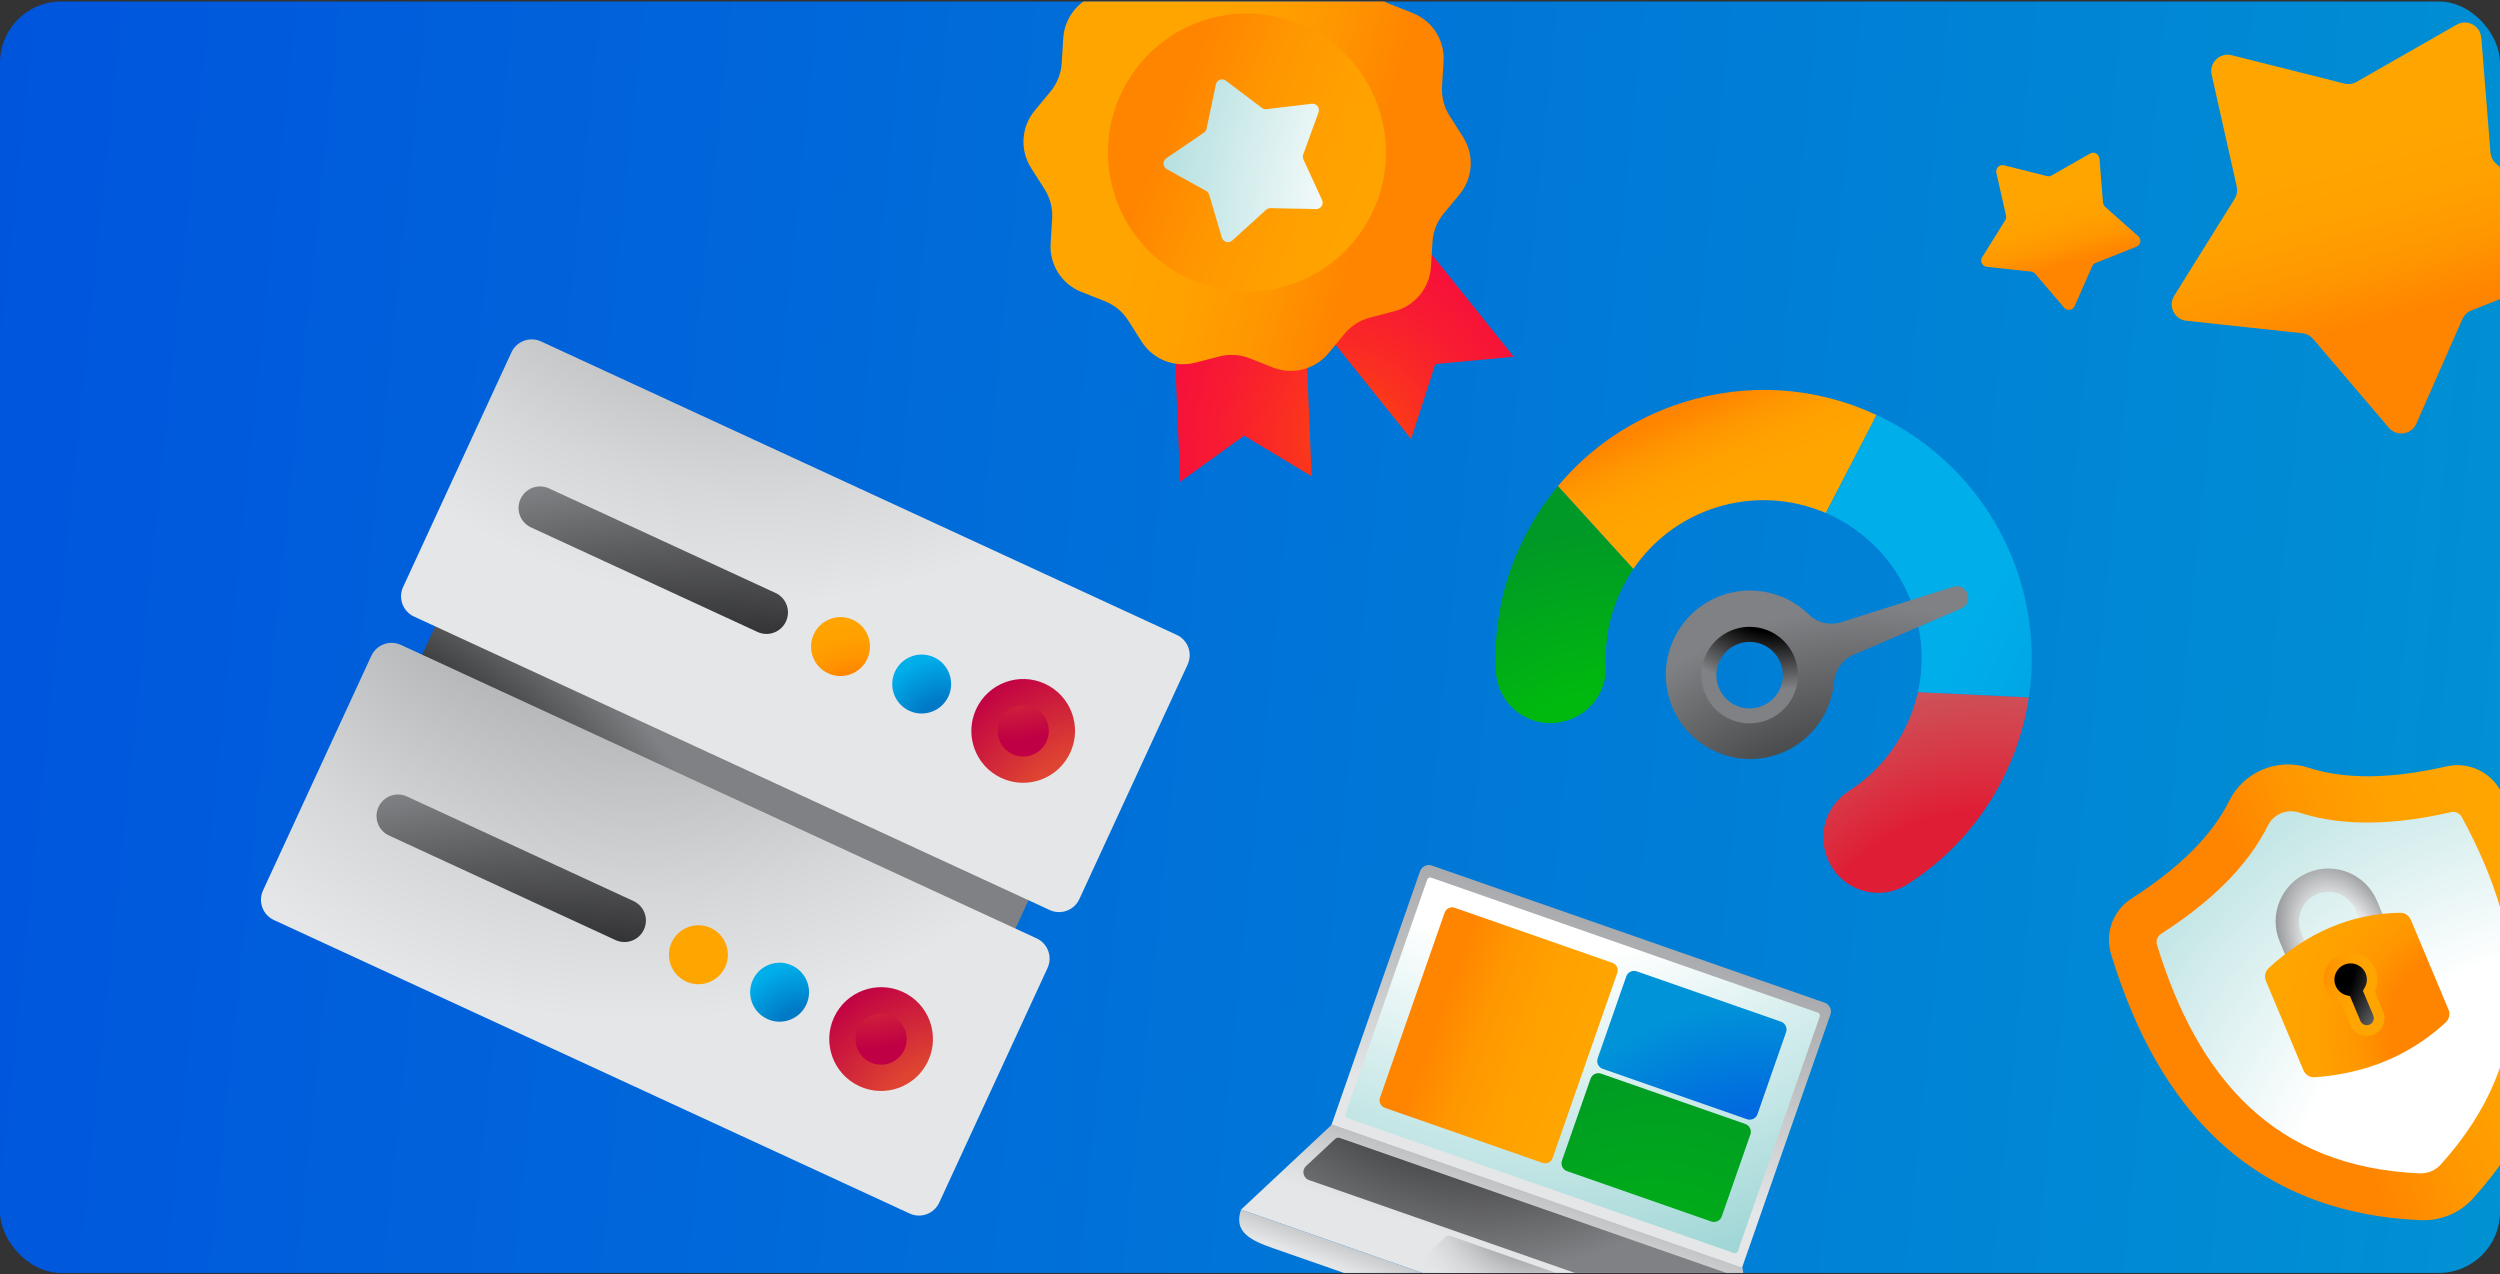
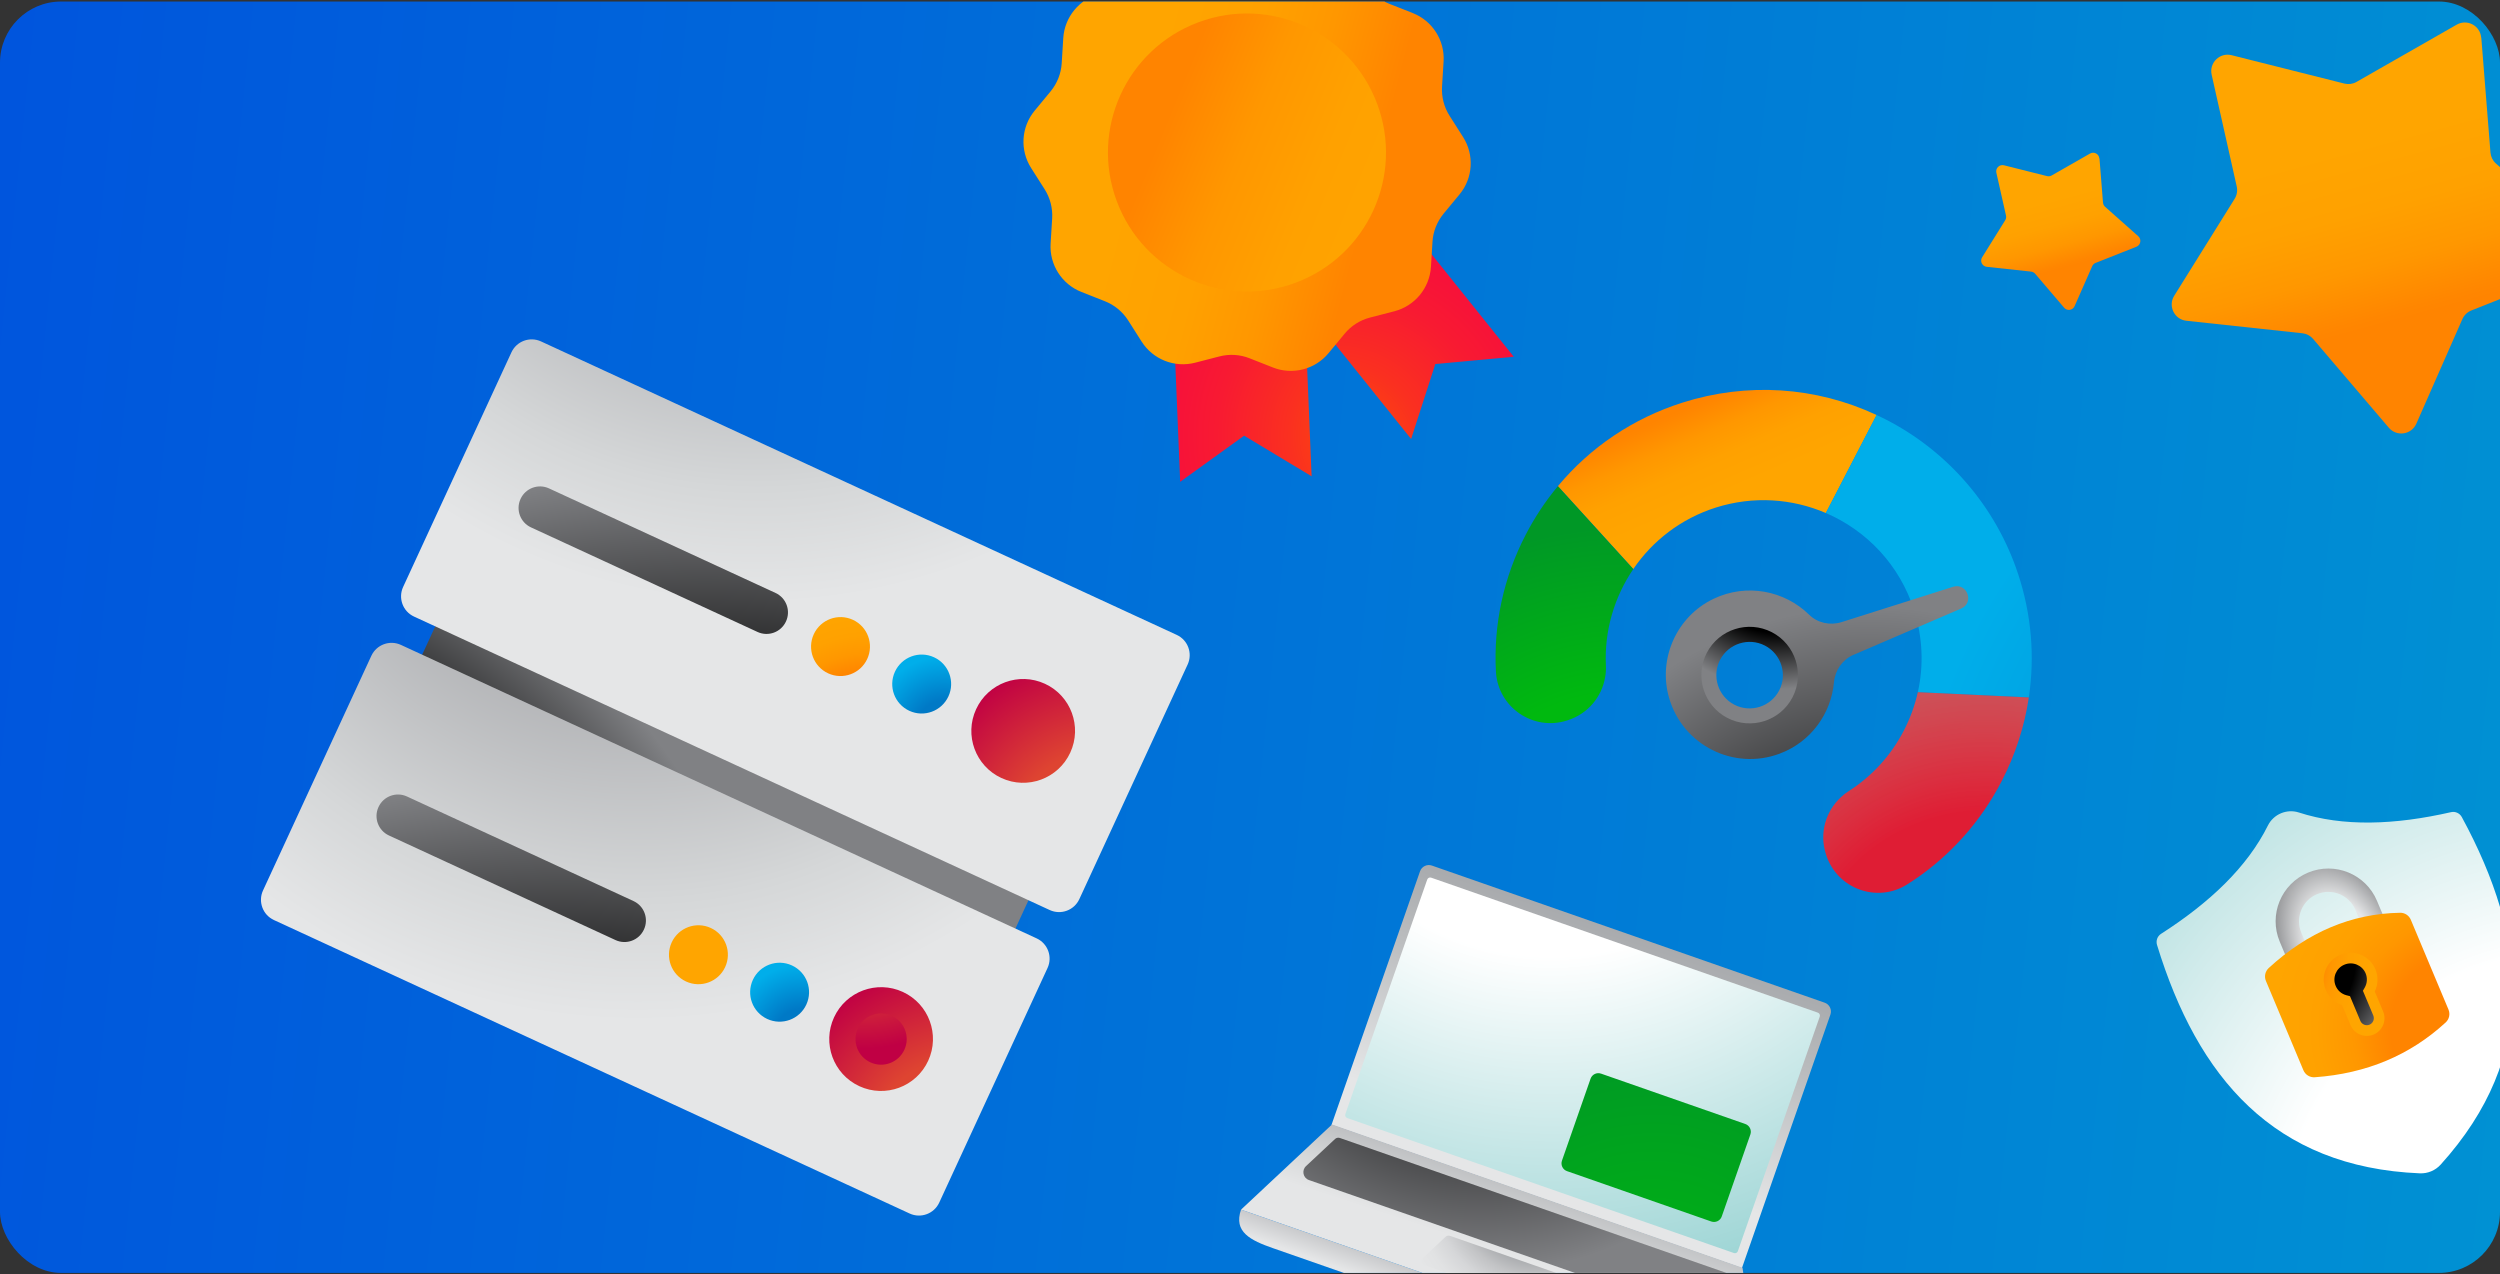
<svg xmlns="http://www.w3.org/2000/svg" width="818" height="417" viewBox="0 0 818 417" fill="none">
  <rect x="0" y="0" width="818" height="417" fill="#333333" stroke="none" />
  <g clip-path="url(#clip0_2100_7126)">
    <rect y="0.5" width="818" height="416" rx="20" fill="url(#paint0_linear_2100_7126)" />
    <g clip-path="url(#clip1_2100_7126)">
      <path d="M468.528 283.215L597.032 328.078C598.633 328.637 599.466 330.392 598.913 331.976L569.952 414.93L435.669 368.05L464.63 285.096C465.189 283.495 466.944 282.662 468.528 283.215Z" fill="url(#paint1_linear_2100_7126)" />
      <path d="M560.1 458.531L416.506 408.4C409.213 405.854 403.521 403.085 406.067 395.792L576.1 455.154C573.554 462.447 567.393 461.077 560.083 458.525L560.1 458.531Z" fill="url(#paint2_linear_2100_7126)" />
      <path d="M576.1 455.154L406.067 395.792L435.829 367.93L570.146 414.823L576.1 455.154Z" fill="url(#paint3_linear_2100_7126)" />
      <path d="M517.715 431.998L466.195 414.012C465.15 413.647 464.861 412.296 465.67 411.544L472.962 404.697C473.369 404.312 473.936 404.198 474.459 404.38L517.241 419.316C517.763 419.498 518.13 419.958 518.216 420.496L519.661 430.393C519.827 431.486 518.759 432.363 517.715 431.998Z" fill="url(#paint4_radial_2100_7126)" />
      <path d="M564.748 433.753L428.289 386.113C426.357 385.438 425.839 382.953 427.322 381.557L436.829 372.672C437.26 372.276 437.868 372.156 438.407 372.345L565.397 416.679C565.954 416.873 566.338 417.34 566.429 417.918L568.34 430.789C568.632 432.805 566.68 434.428 564.748 433.753Z" fill="url(#paint5_radial_2100_7126)" />
      <path d="M594.8 331.341L468.28 287.171C467.751 286.986 467.173 287.265 466.988 287.794L440.197 364.534C440.012 365.063 440.291 365.641 440.82 365.826L567.34 409.996C567.868 410.181 568.447 409.902 568.631 409.373L595.423 332.633C595.607 332.104 595.328 331.526 594.8 331.341Z" fill="url(#paint6_radial_2100_7126)" />
-       <path d="M527.578 315.039L475.971 297.022C474.625 296.552 473.153 297.262 472.684 298.608L451.531 359.196C451.061 360.542 451.771 362.014 453.117 362.484L504.724 380.501C506.07 380.971 507.542 380.26 508.012 378.915L529.164 318.327C529.634 316.981 528.924 315.509 527.578 315.039Z" fill="url(#paint7_linear_2100_7126)" />
-       <path d="M582.753 334.302L535.55 317.822C534.146 317.332 532.611 318.073 532.121 319.476L522.757 346.298C522.267 347.701 523.008 349.236 524.411 349.726L571.615 366.206C573.018 366.696 574.553 365.955 575.043 364.552L584.407 337.73C584.897 336.327 584.157 334.792 582.753 334.302Z" fill="url(#paint8_radial_2100_7126)" />
      <path d="M571.068 367.772L523.865 351.292C522.461 350.802 520.926 351.543 520.436 352.946L511.072 379.768C510.582 381.172 511.323 382.707 512.726 383.197L559.93 399.676C561.333 400.166 562.868 399.426 563.358 398.022L572.722 371.2C573.212 369.797 572.472 368.262 571.068 367.772Z" fill="url(#paint9_radial_2100_7126)" />
    </g>
    <g clip-path="url(#clip2_2100_7126)">
      <path d="M364.423 234.127L170.311 144.516L128.751 234.542L322.863 324.153L364.423 234.127Z" fill="url(#paint10_radial_2100_7126)" />
      <path d="M385.03 207.739L177.028 111.716C173.368 110.026 169.029 111.628 167.337 115.293L131.904 192.046C130.212 195.711 131.808 200.052 135.468 201.742L343.469 297.765C347.13 299.455 351.469 297.854 353.161 294.189L388.594 217.435C390.286 213.77 388.69 209.429 385.03 207.739Z" fill="url(#paint11_radial_2100_7126)" />
      <path d="M253.758 194.02L179.632 159.8C176.12 158.178 171.956 159.714 170.333 163.231L170.321 163.256C168.698 166.772 170.229 170.938 173.742 172.559L247.868 206.779C251.38 208.401 255.544 206.864 257.167 203.348L257.179 203.323C258.802 199.807 257.271 195.641 253.758 194.02Z" fill="url(#paint12_radial_2100_7126)" />
      <path d="M270.972 220.316C275.804 222.547 281.531 220.434 283.764 215.596C285.997 210.759 283.89 205.03 279.059 202.799C274.228 200.569 268.501 202.682 266.268 207.519C264.035 212.357 266.141 218.086 270.972 220.316Z" fill="url(#paint13_radial_2100_7126)" />
      <path d="M297.533 232.578C302.364 234.809 308.091 232.695 310.324 227.858C312.557 223.021 310.451 217.291 305.62 215.061C300.788 212.831 295.061 214.944 292.828 219.781C290.595 224.618 292.702 230.348 297.533 232.578Z" fill="url(#paint14_radial_2100_7126)" />
      <path d="M327.671 254.571C336.176 258.498 346.258 254.777 350.189 246.262C354.121 237.746 350.413 227.659 341.907 223.733C333.402 219.807 323.32 223.527 319.389 232.043C315.458 240.558 319.166 250.645 327.671 254.571Z" fill="url(#paint15_radial_2100_7126)" />
-       <path d="M331.275 246.764C335.474 248.702 340.451 246.866 342.392 242.662C344.333 238.458 342.502 233.478 338.303 231.54C334.104 229.602 329.127 231.438 327.187 235.642C325.246 239.846 327.076 244.826 331.275 246.764Z" fill="url(#paint16_radial_2100_7126)" />
      <path d="M339.19 307.036L131.188 211.013C127.528 209.323 123.189 210.924 121.497 214.589L86.064 291.343C84.372 295.008 85.968 299.349 89.628 301.039L297.629 397.062C301.29 398.752 305.629 397.151 307.321 393.486L342.754 316.732C344.446 313.067 342.85 308.726 339.19 307.036Z" fill="url(#paint17_radial_2100_7126)" />
      <path d="M207.28 294.827L133.154 260.607C129.641 258.985 125.478 260.522 123.854 264.039L123.843 264.063C122.219 267.58 123.751 271.745 127.263 273.367L201.389 307.587C204.902 309.208 209.065 307.672 210.689 304.155L210.7 304.131C212.324 300.614 210.792 296.448 207.28 294.827Z" fill="url(#paint18_radial_2100_7126)" />
      <path d="M224.482 321.148C229.314 323.378 235.041 321.265 237.274 316.428C239.507 311.591 237.4 305.861 232.569 303.631C227.738 301.4 222.011 303.514 219.778 308.351C217.545 313.188 219.651 318.918 224.482 321.148Z" fill="url(#paint19_radial_2100_7126)" />
      <path d="M251.043 333.41C255.874 335.64 261.601 333.527 263.834 328.69C266.067 323.852 263.961 318.123 259.13 315.892C254.298 313.662 248.571 315.775 246.338 320.613C244.105 325.45 246.212 331.179 251.043 333.41Z" fill="url(#paint20_radial_2100_7126)" />
      <path d="M281.181 355.403C289.686 359.33 299.768 355.609 303.699 347.094C307.631 338.578 303.923 328.492 295.417 324.565C286.912 320.639 276.83 324.359 272.899 332.875C268.968 341.39 272.676 351.477 281.181 355.403Z" fill="url(#paint21_radial_2100_7126)" />
      <path d="M284.785 347.596C288.984 349.534 293.961 347.698 295.902 343.494C297.843 339.29 296.012 334.31 291.813 332.372C287.614 330.434 282.637 332.27 280.697 336.474C278.756 340.678 280.586 345.658 284.785 347.596Z" fill="url(#paint22_radial_2100_7126)" />
    </g>
    <g clip-path="url(#clip3_2100_7126)">
      <path d="M614.035 135.798L597.428 167.865C586.419 163.128 573.729 162.181 561.428 166.072C549.991 169.704 540.7 176.965 534.419 186.185L509.742 159.073C520.335 146.344 534.35 136.869 550.519 131.734C571.646 125.025 594.06 126.466 614.035 135.798Z" fill="url(#paint23_linear_2100_7126)" />
      <path d="M663.84 228.191L627.521 226.469C629.487 217.673 629.094 208.479 626.293 199.663C621.577 184.818 610.715 173.569 597.41 167.855L614.017 135.788C614.927 136.212 615.846 136.665 616.746 137.108C637.396 147.59 653.14 165.91 660.363 187.912C664.7 201.125 665.833 214.844 663.832 228.163L663.84 228.191Z" fill="url(#paint24_radial_2100_7126)" />
      <path d="M654.927 255.629C648.171 268.674 638.483 279.566 626.703 287.633C625.825 288.237 624.938 288.814 624.033 289.38C614.167 295.615 601.036 290.792 597.501 279.665L597.403 279.355C595.273 272.651 597.318 265.52 602.32 260.862C603.116 260.098 604.014 259.409 604.957 258.815C612.494 253.987 618.693 247.243 622.922 239.078C625.007 235.051 626.544 230.81 627.512 226.487L663.831 228.21C662.416 237.668 659.444 246.907 654.918 255.647L654.927 255.629Z" fill="url(#paint25_radial_2100_7126)" />
      <path d="M513.042 235.644L512.704 235.751C501.652 239.277 490.228 231.478 489.475 219.933C489.467 219.858 489.468 219.765 489.46 219.69C488.658 204.33 491.941 188.992 499.197 174.981C502.166 169.247 505.7 163.923 509.742 159.073L534.409 186.204C528.195 195.341 524.916 206.398 525.448 217.734C525.513 219.062 525.429 220.36 525.196 221.628C524.076 228.109 519.474 233.586 513.024 235.635L513.042 235.644Z" fill="url(#paint26_radial_2100_7126)" />
      <path d="M606.465 214.27L641.686 199.115C646.106 197.215 643.63 190.543 639.039 192.002L602.55 203.559C598.832 204.739 594.704 203.849 591.929 201.117C583.944 193.311 571.577 190.696 560.612 195.961C548.585 201.734 542.416 215.555 546.132 228.376C550.642 243.937 567.351 252.167 582.255 246.612C592.517 242.795 599.155 233.477 600.075 223.246C600.43 219.287 602.835 215.826 606.475 214.251L606.465 214.27ZM558.645 225.983C555.782 218.287 559.717 209.688 567.413 206.825C575.11 203.962 583.71 207.898 586.573 215.594C589.437 223.29 585.502 231.89 577.805 234.752C570.109 237.615 561.509 233.679 558.645 225.983Z" fill="url(#paint27_radial_2100_7126)" />
      <path d="M565.221 234.919C557.482 230.911 554.448 221.362 558.456 213.624C562.463 205.886 572.012 202.853 579.752 206.861C587.491 210.869 590.524 220.418 586.517 228.156C582.51 235.894 572.96 238.927 565.221 234.919ZM577.484 211.24C572.157 208.482 565.565 210.575 562.807 215.901C560.049 221.227 562.143 227.818 567.47 230.577C572.796 233.335 579.388 231.242 582.146 225.916C584.904 220.59 582.81 213.999 577.484 211.24Z" fill="url(#paint28_radial_2100_7126)" />
    </g>
    <g clip-path="url(#clip4_2100_7126)">
-       <path d="M801.495 397.573C798.578 398.797 795.367 399.367 792.21 399.251C765.38 398.149 742.981 389.311 725.599 373.004C710.262 358.588 698.852 338.713 690.736 312.187C688.645 305.35 691.373 297.892 697.379 294.045C713.297 283.822 723.795 273.332 729.429 262.002C731.709 257.406 735.593 253.786 740.331 251.798C745.07 249.81 750.381 249.591 755.251 251.168C767.299 255.079 782.122 254.944 800.569 250.749C807.522 249.159 814.762 252.452 818.168 258.719C831.394 283.102 837.597 305.16 837.132 326.188C836.59 350.016 827.203 372.19 809.192 392.106C807.069 394.457 804.413 396.348 801.495 397.573Z" fill="url(#paint29_linear_2100_7126)" />
      <path d="M752.198 265.851C766.623 270.546 783.474 269.959 801.986 265.737C803.386 265.414 804.822 266.082 805.506 267.349C827.136 307.199 830.639 345.594 798.573 381.075C796.848 382.974 794.366 384.015 791.803 383.915C743.98 381.935 719.062 352.545 705.781 309.192C705.356 307.816 705.886 306.323 707.097 305.55C723.079 295.3 735.305 283.687 742.06 270.104C743.913 266.389 748.249 264.57 752.198 265.851Z" fill="url(#paint30_radial_2100_7126)" />
      <path d="M758.123 292.576C763.007 290.527 768.659 292.838 770.708 297.722L773.305 303.911C775.354 308.795 773.043 314.447 768.159 316.496C763.276 318.545 757.624 316.234 755.575 311.35L752.978 305.161C750.929 300.277 753.239 294.625 758.123 292.576ZM755.168 285.532C746.383 289.218 742.248 299.332 745.934 308.116L748.531 314.306C752.217 323.09 762.33 327.225 771.115 323.54C779.899 319.854 784.034 309.74 780.349 300.956L777.752 294.766C774.066 285.982 763.952 281.847 755.168 285.532Z" fill="url(#paint31_radial_2100_7126)" />
      <path d="M776.261 307.296L755.919 315.831L767.572 343.603L787.913 335.068L776.261 307.296Z" fill="url(#paint32_radial_2100_7126)" />
      <path d="M785.28 298.659C769.374 298.925 755.056 305.009 742.329 316.737C741.169 317.812 740.791 319.487 741.406 320.953L753.674 350.192C754.296 351.675 755.802 352.598 757.4 352.477C774.333 351.268 788.584 345.25 800.224 334.547C801.385 333.472 801.763 331.797 801.147 330.33L788.818 300.947C788.223 299.528 786.818 298.62 785.296 298.652L785.28 298.659ZM774.142 324.203L777.381 331.923C778.071 333.568 777.304 335.444 775.66 336.134C774.016 336.823 772.14 336.056 771.45 334.412L768.21 326.692C766.131 326.389 764.248 325.018 763.375 322.939C762.043 319.763 763.53 316.125 766.706 314.793C769.881 313.461 773.519 314.948 774.851 318.123C775.724 320.203 775.383 322.507 774.142 324.203Z" fill="url(#paint33_radial_2100_7126)" />
      <path d="M776.654 338.503C773.721 339.734 770.318 338.356 769.08 335.406L766.341 328.878C763.926 328.091 762 326.302 761.006 323.933C759.133 319.468 761.247 314.297 765.712 312.423C770.176 310.55 775.348 312.664 777.221 317.129C778.215 319.499 778.142 322.126 777.012 324.401L779.751 330.929C780.982 333.863 779.604 337.265 776.654 338.503ZM767.064 315.647C764.372 316.777 763.1 319.888 764.23 322.58C764.865 324.095 766.131 325.214 767.709 325.632L768.925 325.956L772.32 334.047C772.807 335.207 774.157 335.759 775.318 335.273C776.478 334.786 777.03 333.436 776.543 332.275L773.148 324.184L773.769 323.089C774.561 321.677 774.665 319.983 774.03 318.468C772.9 315.777 769.788 314.504 767.096 315.634L767.064 315.647Z" fill="url(#paint34_radial_2100_7126)" />
    </g>
    <path d="M811.878 12.285L814.881 49.922C815.001 51.302 815.635 52.592 816.665 53.497L845.128 78.748C848.117 81.41 847.26 86.286 843.541 87.74L808.625 101.585C807.312 102.101 806.265 103.119 805.69 104.408L790.622 138.634C789.029 142.251 784.193 142.965 781.624 139.952L756.848 110.896C755.956 109.851 754.712 109.194 753.346 109.045L715.381 104.953C711.444 104.529 709.309 100.131 711.399 96.777L731.181 65.042C731.922 63.841 732.172 62.402 731.859 61.026L723.652 24.44C722.782 20.541 726.328 17.085 730.185 18.061L767.085 27.345C768.438 27.677 769.853 27.491 771.044 26.804L803.827 8.074C807.239 6.118 811.521 8.38 811.844 12.309L811.878 12.285Z" fill="url(#paint35_linear_2100_7126)" />
    <path d="M686.952 51.888L688.099 66.273C688.138 66.803 688.387 67.295 688.774 67.648L699.642 77.297C700.787 78.305 700.459 80.17 699.036 80.735L685.692 86.02C685.183 86.218 684.788 86.604 684.567 87.103L678.808 100.174C678.206 101.555 676.36 101.833 675.379 100.677L665.912 89.582C665.568 89.188 665.086 88.933 664.567 88.871L650.066 87.304C648.559 87.144 647.748 85.463 648.549 84.188L656.102 72.063C656.389 71.6 656.485 71.056 656.363 70.524L653.209 56.522C652.873 55.028 654.229 53.707 655.707 54.084L669.802 57.625C670.312 57.745 670.859 57.674 671.319 57.407L683.848 50.248C685.158 49.496 686.785 50.355 686.903 51.861L686.952 51.888Z" fill="url(#paint36_linear_2100_7126)" />
    <path d="M429.16 155.847L407.076 142.556L386.154 157.64L382.602 71.616L425.608 69.823L429.16 155.847Z" fill="url(#paint37_radial_2100_7126)" />
    <path d="M461.715 143.644L469.637 119.105L495.302 116.725L441.448 49.557L407.861 76.476L461.715 143.644Z" fill="url(#paint38_radial_2100_7126)" />
    <path d="M456.236 101.847L448.283 103.903C445.015 104.743 442.094 106.608 439.947 109.204L434.714 115.538C430.307 120.887 422.947 122.78 416.508 120.244L408.87 117.233C405.725 115.986 402.277 115.776 398.992 116.622L391.039 118.679C384.33 120.405 377.259 117.624 373.545 111.775L369.135 104.839C367.318 101.996 364.64 99.784 361.502 98.553L353.864 95.542C347.425 93.007 343.331 86.607 343.76 79.686L344.268 71.484C344.469 68.116 343.614 64.758 341.798 61.915L337.387 54.979C333.656 49.136 334.124 41.546 338.538 36.214L343.771 29.88C345.911 27.268 347.191 24.053 347.392 20.685L347.899 12.483C348.328 5.562 353.162 -0.294 359.866 -2.036L367.819 -4.093C371.086 -4.933 374.007 -6.798 376.154 -9.394L381.387 -15.727C385.795 -21.077 393.155 -22.969 399.594 -20.434L407.232 -17.423C410.376 -16.175 413.825 -15.966 417.109 -16.812L425.062 -18.869C431.772 -20.594 438.842 -17.814 442.556 -11.965L446.967 -5.029C448.783 -2.186 451.461 0.026 454.6 1.257L462.238 4.268C468.677 6.804 472.771 13.203 472.341 20.124L471.834 28.326C471.633 31.694 472.487 35.052 474.304 37.895L478.714 44.831C482.445 50.674 481.978 58.264 477.564 63.597L472.331 69.93C470.19 72.543 468.911 75.757 468.71 79.125L468.203 87.327C467.773 94.248 462.939 100.104 456.236 101.847Z" fill="url(#paint39_linear_2100_7126)" />
    <path d="M423.974 92.486C447.493 83.67 459.412 57.457 450.596 33.937C441.779 10.418 415.566 -1.501 392.047 7.316C368.527 16.132 356.608 42.345 365.425 65.865C374.241 89.384 400.455 101.303 423.974 92.486Z" fill="url(#paint40_linear_2100_7126)" />
-     <path d="M401.112 26.411L412.898 35.3C413.327 35.621 413.869 35.784 414.42 35.712L429.203 33.945C430.754 33.768 431.957 35.282 431.429 36.75L426.415 50.551C426.223 51.066 426.244 51.636 426.474 52.147L432.574 65.44C433.22 66.854 432.177 68.439 430.623 68.405L415.701 68.106C415.159 68.097 414.652 68.287 414.249 68.65L403.201 78.684C402.053 79.731 400.219 79.206 399.782 77.732L395.641 63.705C395.478 63.169 395.12 62.725 394.636 62.464L381.786 55.36C380.422 54.6 380.334 52.669 381.619 51.782L393.921 43.396C394.366 43.094 394.675 42.632 394.797 42.086L397.836 27.639C398.157 26.132 399.93 25.467 401.146 26.398L401.112 26.411Z" fill="url(#paint41_radial_2100_7126)" />
  </g>
  <defs>
    <linearGradient id="paint0_linear_2100_7126" x1="3.807" y1="8.88" x2="851.075" y2="96.435" gradientUnits="userSpaceOnUse">
      <stop stop-color="#0055DD" />
      <stop offset="0.997" stop-color="#0091D3" />
    </linearGradient>
    <linearGradient id="paint1_linear_2100_7126" x1="497.19" y1="409.855" x2="535.954" y2="294.57" gradientUnits="userSpaceOnUse">
      <stop offset="0.3" stop-color="#E5E6E7" />
      <stop offset="0.7" stop-color="#BABCBE" />
      <stop offset="0.94" stop-color="#A6A8AB" />
    </linearGradient>
    <linearGradient id="paint2_linear_2100_7126" x1="494.398" y1="416.008" x2="483.952" y2="445.928" gradientUnits="userSpaceOnUse">
      <stop offset="0.08" stop-color="#A6A8AB" />
      <stop offset="0.34" stop-color="#CCCDCF" />
      <stop offset="0.55" stop-color="#E5E6E7" />
    </linearGradient>
    <linearGradient id="paint3_linear_2100_7126" x1="536.341" y1="287.422" x2="479.168" y2="461.812" gradientUnits="userSpaceOnUse">
      <stop offset="0.52" stop-color="#A6A8AB" />
      <stop offset="0.54" stop-color="#AEAFB2" />
      <stop offset="0.65" stop-color="#D5D7D8" />
      <stop offset="0.71" stop-color="#E5E6E7" />
    </linearGradient>
    <radialGradient id="paint4_radial_2100_7126" cx="0" cy="0" r="1" gradientUnits="userSpaceOnUse" gradientTransform="translate(503.164 388.548) rotate(19.245) scale(46.587 46.587)">
      <stop offset="0.5" stop-color="#A7A9AC" />
      <stop offset="0.62" stop-color="#C2C3C5" />
      <stop offset="0.74" stop-color="#D5D6D8" />
      <stop offset="0.87" stop-color="#E1E2E3" />
      <stop offset="1" stop-color="#E5E6E7" />
    </radialGradient>
    <radialGradient id="paint5_radial_2100_7126" cx="0" cy="0" r="1" gradientUnits="userSpaceOnUse" gradientTransform="translate(484.323 303.023) rotate(19.245) scale(180.19 180.19)">
      <stop offset="0.16" />
      <stop offset="0.63" stop-color="#808184" />
    </radialGradient>
    <radialGradient id="paint6_radial_2100_7126" cx="0" cy="0" r="1" gradientUnits="userSpaceOnUse" gradientTransform="translate(507.331 225.372) rotate(19.245) scale(198.699 198.699)">
      <stop offset="0.44" stop-color="white" />
      <stop offset="1" stop-color="#9BD4D4" />
    </radialGradient>
    <linearGradient id="paint7_linear_2100_7126" x1="440.531" y1="320.735" x2="522.507" y2="350.428" gradientUnits="userSpaceOnUse">
      <stop offset="0.36" stop-color="#FF8400" />
      <stop offset="0.38" stop-color="#FF8600" />
      <stop offset="0.54" stop-color="#FF9700" />
      <stop offset="0.72" stop-color="#FFA100" />
      <stop offset="0.95" stop-color="#FFA500" />
    </linearGradient>
    <radialGradient id="paint8_radial_2100_7126" cx="0" cy="0" r="1" gradientUnits="userSpaceOnUse" gradientTransform="translate(577.021 414.762) rotate(19.245) scale(102.355 102.355)">
      <stop offset="0.34" stop-color="#0057E4" />
      <stop offset="0.39" stop-color="#005CE2" />
      <stop offset="0.85" stop-color="#0093D8" />
    </radialGradient>
    <radialGradient id="paint9_radial_2100_7126" cx="0" cy="0" r="1" gradientUnits="userSpaceOnUse" gradientTransform="translate(538.414 438.652) rotate(19.245) scale(97.598 104.43)">
      <stop stop-color="#00B90F" />
      <stop offset="0.96" stop-color="#009826" />
    </radialGradient>
    <radialGradient id="paint10_radial_2100_7126" cx="0" cy="0" r="1" gradientUnits="userSpaceOnUse" gradientTransform="translate(44.337 369.306) rotate(24.78) scale(265.838 266.163)">
      <stop offset="0.56" />
      <stop offset="0.8" stop-color="#808184" />
    </radialGradient>
    <radialGradient id="paint11_radial_2100_7126" cx="0" cy="0" r="1" gradientUnits="userSpaceOnUse" gradientTransform="translate(247.949 5.796) rotate(24.78) scale(375.528 375.987)">
      <stop offset="0.18" stop-color="#A6A8AB" />
      <stop offset="0.22" stop-color="#AEAFB2" />
      <stop offset="0.41" stop-color="#D5D7D8" />
      <stop offset="0.51" stop-color="#E5E6E7" />
    </radialGradient>
    <radialGradient id="paint12_radial_2100_7126" cx="0" cy="0" r="1" gradientUnits="userSpaceOnUse" gradientTransform="translate(231.721 478.423) rotate(24.78) scale(323.837 324.233)">
      <stop offset="0.73" />
      <stop offset="1" stop-color="#808184" />
    </radialGradient>
    <radialGradient id="paint13_radial_2100_7126" cx="0" cy="0" r="1" gradientUnits="userSpaceOnUse" gradientTransform="translate(284.014 248.416) rotate(24.78) scale(51.369 51.432)">
      <stop offset="0.54" stop-color="#FF8400" />
      <stop offset="0.56" stop-color="#FF8600" />
      <stop offset="0.67" stop-color="#FF9700" />
      <stop offset="0.79" stop-color="#FFA100" />
      <stop offset="0.95" stop-color="#FFA500" />
    </radialGradient>
    <radialGradient id="paint14_radial_2100_7126" cx="0" cy="0" r="1" gradientUnits="userSpaceOnUse" gradientTransform="translate(309.133 238.762) rotate(24.78) scale(28.154 28.188)">
      <stop offset="0.34" stop-color="#0079C6" />
      <stop offset="0.85" stop-color="#00AEEA" />
    </radialGradient>
    <radialGradient id="paint15_radial_2100_7126" cx="0" cy="0" r="1" gradientUnits="userSpaceOnUse" gradientTransform="translate(360.547 275.372) rotate(24.78) scale(85.213 85.317)">
      <stop offset="0.35" stop-color="#DE4431" />
      <stop offset="0.73" stop-color="#C00044" />
    </radialGradient>
    <radialGradient id="paint16_radial_2100_7126" cx="0" cy="0" r="1" gradientUnits="userSpaceOnUse" gradientTransform="translate(329.177 196.369) rotate(24.78) scale(62.749 62.826)">
      <stop offset="0.35" stop-color="#DE4431" />
      <stop offset="0.73" stop-color="#C00044" />
    </radialGradient>
    <radialGradient id="paint17_radial_2100_7126" cx="0" cy="0" r="1" gradientUnits="userSpaceOnUse" gradientTransform="translate(207.687 131.493) rotate(24.78) scale(397.617 398.103)">
      <stop offset="0.18" stop-color="#A6A8AB" />
      <stop offset="0.22" stop-color="#AEAFB2" />
      <stop offset="0.41" stop-color="#D5D7D8" />
      <stop offset="0.51" stop-color="#E5E6E7" />
    </radialGradient>
    <radialGradient id="paint18_radial_2100_7126" cx="0" cy="0" r="1" gradientUnits="userSpaceOnUse" gradientTransform="translate(185.255 579.266) rotate(24.78) scale(323.837 324.233)">
      <stop offset="0.73" />
      <stop offset="1" stop-color="#808184" />
    </radialGradient>
    <radialGradient id="paint19_radial_2100_7126" cx="0" cy="0" r="1" gradientUnits="userSpaceOnUse" gradientTransform="translate(237.548 349.259) rotate(24.78) scale(1.342 1.344)">
      <stop offset="0.54" stop-color="#FF8400" />
      <stop offset="0.56" stop-color="#FF8600" />
      <stop offset="0.67" stop-color="#FF9700" />
      <stop offset="0.79" stop-color="#FFA100" />
      <stop offset="0.95" stop-color="#FFA500" />
    </radialGradient>
    <radialGradient id="paint20_radial_2100_7126" cx="0" cy="0" r="1" gradientUnits="userSpaceOnUse" gradientTransform="translate(262.655 339.569) rotate(24.78) scale(28.154 28.188)">
      <stop offset="0.34" stop-color="#0079C6" />
      <stop offset="0.85" stop-color="#00AEEA" />
    </radialGradient>
    <radialGradient id="paint21_radial_2100_7126" cx="0" cy="0" r="1" gradientUnits="userSpaceOnUse" gradientTransform="translate(314.068 376.179) rotate(24.78) scale(85.213 85.317)">
      <stop offset="0.35" stop-color="#DE4431" />
      <stop offset="0.73" stop-color="#C00044" />
    </radialGradient>
    <radialGradient id="paint22_radial_2100_7126" cx="0" cy="0" r="1" gradientUnits="userSpaceOnUse" gradientTransform="translate(282.711 297.212) rotate(24.78) scale(62.749 62.826)">
      <stop offset="0.35" stop-color="#DE4431" />
      <stop offset="0.73" stop-color="#C00044" />
    </radialGradient>
    <linearGradient id="paint23_linear_2100_7126" x1="520.832" y1="53.077" x2="579.863" y2="188.764" gradientUnits="userSpaceOnUse">
      <stop offset="0.58" stop-color="#FF8400" />
      <stop offset="0.59" stop-color="#FF8600" />
      <stop offset="0.65" stop-color="#FF9700" />
      <stop offset="0.71" stop-color="#FFA100" />
      <stop offset="0.79" stop-color="#FFA500" />
    </linearGradient>
    <radialGradient id="paint24_radial_2100_7126" cx="0" cy="0" r="1" gradientUnits="userSpaceOnUse" gradientTransform="translate(805.305 290.437) rotate(27.378) scale(251.576 251.549)">
      <stop stop-color="#0079C6" />
      <stop offset="0.721" stop-color="#00AEEA" />
    </radialGradient>
    <radialGradient id="paint25_radial_2100_7126" cx="0" cy="0" r="1" gradientUnits="userSpaceOnUse" gradientTransform="translate(649.696 326.769) rotate(27.378) scale(120.134 120.122)">
      <stop offset="0.51" stop-color="#DF1D34" />
      <stop offset="0.85" stop-color="#FF453A" stop-opacity="0.8" />
    </radialGradient>
    <radialGradient id="paint26_radial_2100_7126" cx="0" cy="0" r="1" gradientUnits="userSpaceOnUse" gradientTransform="translate(531.919 288.228) rotate(27.378) scale(139.655 139.64)">
      <stop offset="0.44" stop-color="#00B90F" />
      <stop offset="0.83" stop-color="#009826" />
    </radialGradient>
    <radialGradient id="paint27_radial_2100_7126" cx="0" cy="0" r="1" gradientUnits="userSpaceOnUse" gradientTransform="translate(612.053 315.512) rotate(27.378) scale(139.509 139.494)">
      <stop offset="0.111" />
      <stop offset="0.84" stop-color="#808184" />
    </radialGradient>
    <radialGradient id="paint28_radial_2100_7126" cx="0" cy="0" r="1" gradientUnits="userSpaceOnUse" gradientTransform="translate(581.575 178.434) rotate(27.378) scale(56.033 56.028)">
      <stop offset="0.51" />
      <stop offset="0.84" stop-color="#808184" />
    </radialGradient>
    <linearGradient id="paint29_linear_2100_7126" x1="706.24" y1="351.802" x2="835.574" y2="297.536" gradientUnits="userSpaceOnUse">
      <stop offset="0.36" stop-color="#FF8400" />
      <stop offset="0.38" stop-color="#FF8600" />
      <stop offset="0.54" stop-color="#FF9700" />
      <stop offset="0.72" stop-color="#FFA100" />
      <stop offset="0.94" stop-color="#FFA500" />
    </linearGradient>
    <radialGradient id="paint30_radial_2100_7126" cx="0" cy="0" r="1" gradientUnits="userSpaceOnUse" gradientTransform="translate(843.007 408.096) rotate(-22.762) scale(219.632)">
      <stop offset="0.44" stop-color="white" />
      <stop offset="1" stop-color="#9BD4D4" />
    </radialGradient>
    <radialGradient id="paint31_radial_2100_7126" cx="0" cy="0" r="1" gradientUnits="userSpaceOnUse" gradientTransform="translate(766.189 309.764) rotate(-113.642) scale(37.249 24.212)">
      <stop offset="0.45" stop-color="#E5E6E7" />
      <stop offset="1" stop-color="#6D6E71" />
    </radialGradient>
    <radialGradient id="paint32_radial_2100_7126" cx="0" cy="0" r="1" gradientUnits="userSpaceOnUse" gradientTransform="translate(746.059 313.789) rotate(-22.762) scale(41.112 41.112)">
      <stop offset="0.6" />
      <stop offset="1" stop-color="#808184" />
    </radialGradient>
    <radialGradient id="paint33_radial_2100_7126" cx="0" cy="0" r="1" gradientUnits="userSpaceOnUse" gradientTransform="translate(806.577 336.45) rotate(-22.762) scale(67.576 67.576)">
      <stop offset="0.36" stop-color="#FF8400" />
      <stop offset="0.38" stop-color="#FF8600" />
      <stop offset="0.54" stop-color="#FF9700" />
      <stop offset="0.72" stop-color="#FFA100" />
      <stop offset="0.95" stop-color="#FFA500" />
    </radialGradient>
    <radialGradient id="paint34_radial_2100_7126" cx="0" cy="0" r="1" gradientUnits="userSpaceOnUse" gradientTransform="translate(731.88 312.117) rotate(-22.762) scale(73.397 73.397)">
      <stop offset="0.36" stop-color="#FF8400" />
      <stop offset="0.37" stop-color="#FF8600" />
      <stop offset="0.43" stop-color="#FF9700" />
      <stop offset="0.51" stop-color="#FFA100" />
      <stop offset="0.6" stop-color="#FFA500" />
    </radialGradient>
    <linearGradient id="paint35_linear_2100_7126" x1="794.05" y1="147.175" x2="754.767" y2="3.321" gradientUnits="userSpaceOnUse">
      <stop offset="0.29" stop-color="#FF8400" />
      <stop offset="0.31" stop-color="#FF8600" />
      <stop offset="0.42" stop-color="#FF9700" />
      <stop offset="0.54" stop-color="#FFA100" />
      <stop offset="0.69" stop-color="#FFA500" />
    </linearGradient>
    <linearGradient id="paint36_linear_2100_7126" x1="680.154" y1="103.412" x2="665.154" y2="48.46" gradientUnits="userSpaceOnUse">
      <stop offset="0.29" stop-color="#FF8400" />
      <stop offset="0.31" stop-color="#FF8600" />
      <stop offset="0.42" stop-color="#FF9700" />
      <stop offset="0.54" stop-color="#FFA100" />
      <stop offset="0.69" stop-color="#FFA500" />
    </linearGradient>
    <radialGradient id="paint37_radial_2100_7126" cx="0" cy="0" r="1" gradientUnits="userSpaceOnUse" gradientTransform="translate(450.375 142.738) rotate(-2.379) scale(158.672 158.672)">
      <stop stop-color="#FF5600" />
      <stop offset="0.05" stop-color="#FD4B09" />
      <stop offset="0.18" stop-color="#FA3020" />
      <stop offset="0.33" stop-color="#F81A32" />
      <stop offset="0.49" stop-color="#F60B3F" />
      <stop offset="0.67" stop-color="#F50246" />
      <stop offset="0.95" stop-color="#F50049" />
    </radialGradient>
    <radialGradient id="paint38_radial_2100_7126" cx="0" cy="0" r="1" gradientUnits="userSpaceOnUse" gradientTransform="translate(437.067 147.502) rotate(141.281) scale(158.672 158.672)">
      <stop stop-color="#FF5600" />
      <stop offset="0.05" stop-color="#FD4B09" />
      <stop offset="0.18" stop-color="#FA3020" />
      <stop offset="0.33" stop-color="#F81A32" />
      <stop offset="0.49" stop-color="#F60B3F" />
      <stop offset="0.67" stop-color="#F50246" />
      <stop offset="0.95" stop-color="#F50049" />
    </radialGradient>
    <linearGradient id="paint39_linear_2100_7126" x1="558.574" y1="89.31" x2="309.658" y2="24.16" gradientUnits="userSpaceOnUse">
      <stop offset="0.44" stop-color="#FF8400" />
      <stop offset="0.45" stop-color="#FF8600" />
      <stop offset="0.54" stop-color="#FF9700" />
      <stop offset="0.63" stop-color="#FFA100" />
      <stop offset="0.75" stop-color="#FFA500" />
    </linearGradient>
    <linearGradient id="paint40_linear_2100_7126" x1="332.214" y1="18.729" x2="469.645" y2="75.251" gradientUnits="userSpaceOnUse">
      <stop offset="0.36" stop-color="#FF8400" />
      <stop offset="0.38" stop-color="#FF8600" />
      <stop offset="0.54" stop-color="#FF9700" />
      <stop offset="0.72" stop-color="#FFA100" />
      <stop offset="0.94" stop-color="#FFA500" />
    </linearGradient>
    <radialGradient id="paint41_radial_2100_7126" cx="0" cy="0" r="1" gradientUnits="userSpaceOnUse" gradientTransform="translate(512.867 72.491) rotate(-20.549) scale(157.193 157.193)">
      <stop offset="0.44" stop-color="white" />
      <stop offset="1" stop-color="#9BD4D4" />
    </radialGradient>
    <clipPath id="clip0_2100_7126">
      <rect y="0.5" width="818" height="416" rx="20" fill="white" />
    </clipPath>
    <clipPath id="clip1_2100_7126">
      <rect width="180.098" height="135.336" fill="white" transform="translate(447.885 276.009) rotate(19.245)" />
    </clipPath>
    <clipPath id="clip2_2100_7126">
      <rect width="243.696" height="208.524" fill="white" transform="translate(170.4 108.656) rotate(24.78)" />
    </clipPath>
    <clipPath id="clip3_2100_7126">
      <rect width="175.374" height="140.664" fill="white" transform="translate(539.521 97.115) rotate(27.378)" />
    </clipPath>
    <clipPath id="clip4_2100_7126">
      <rect width="140.257" height="158.104" fill="white" transform="translate(675.658 278.915) rotate(-22.762)" />
    </clipPath>
  </defs>
</svg>